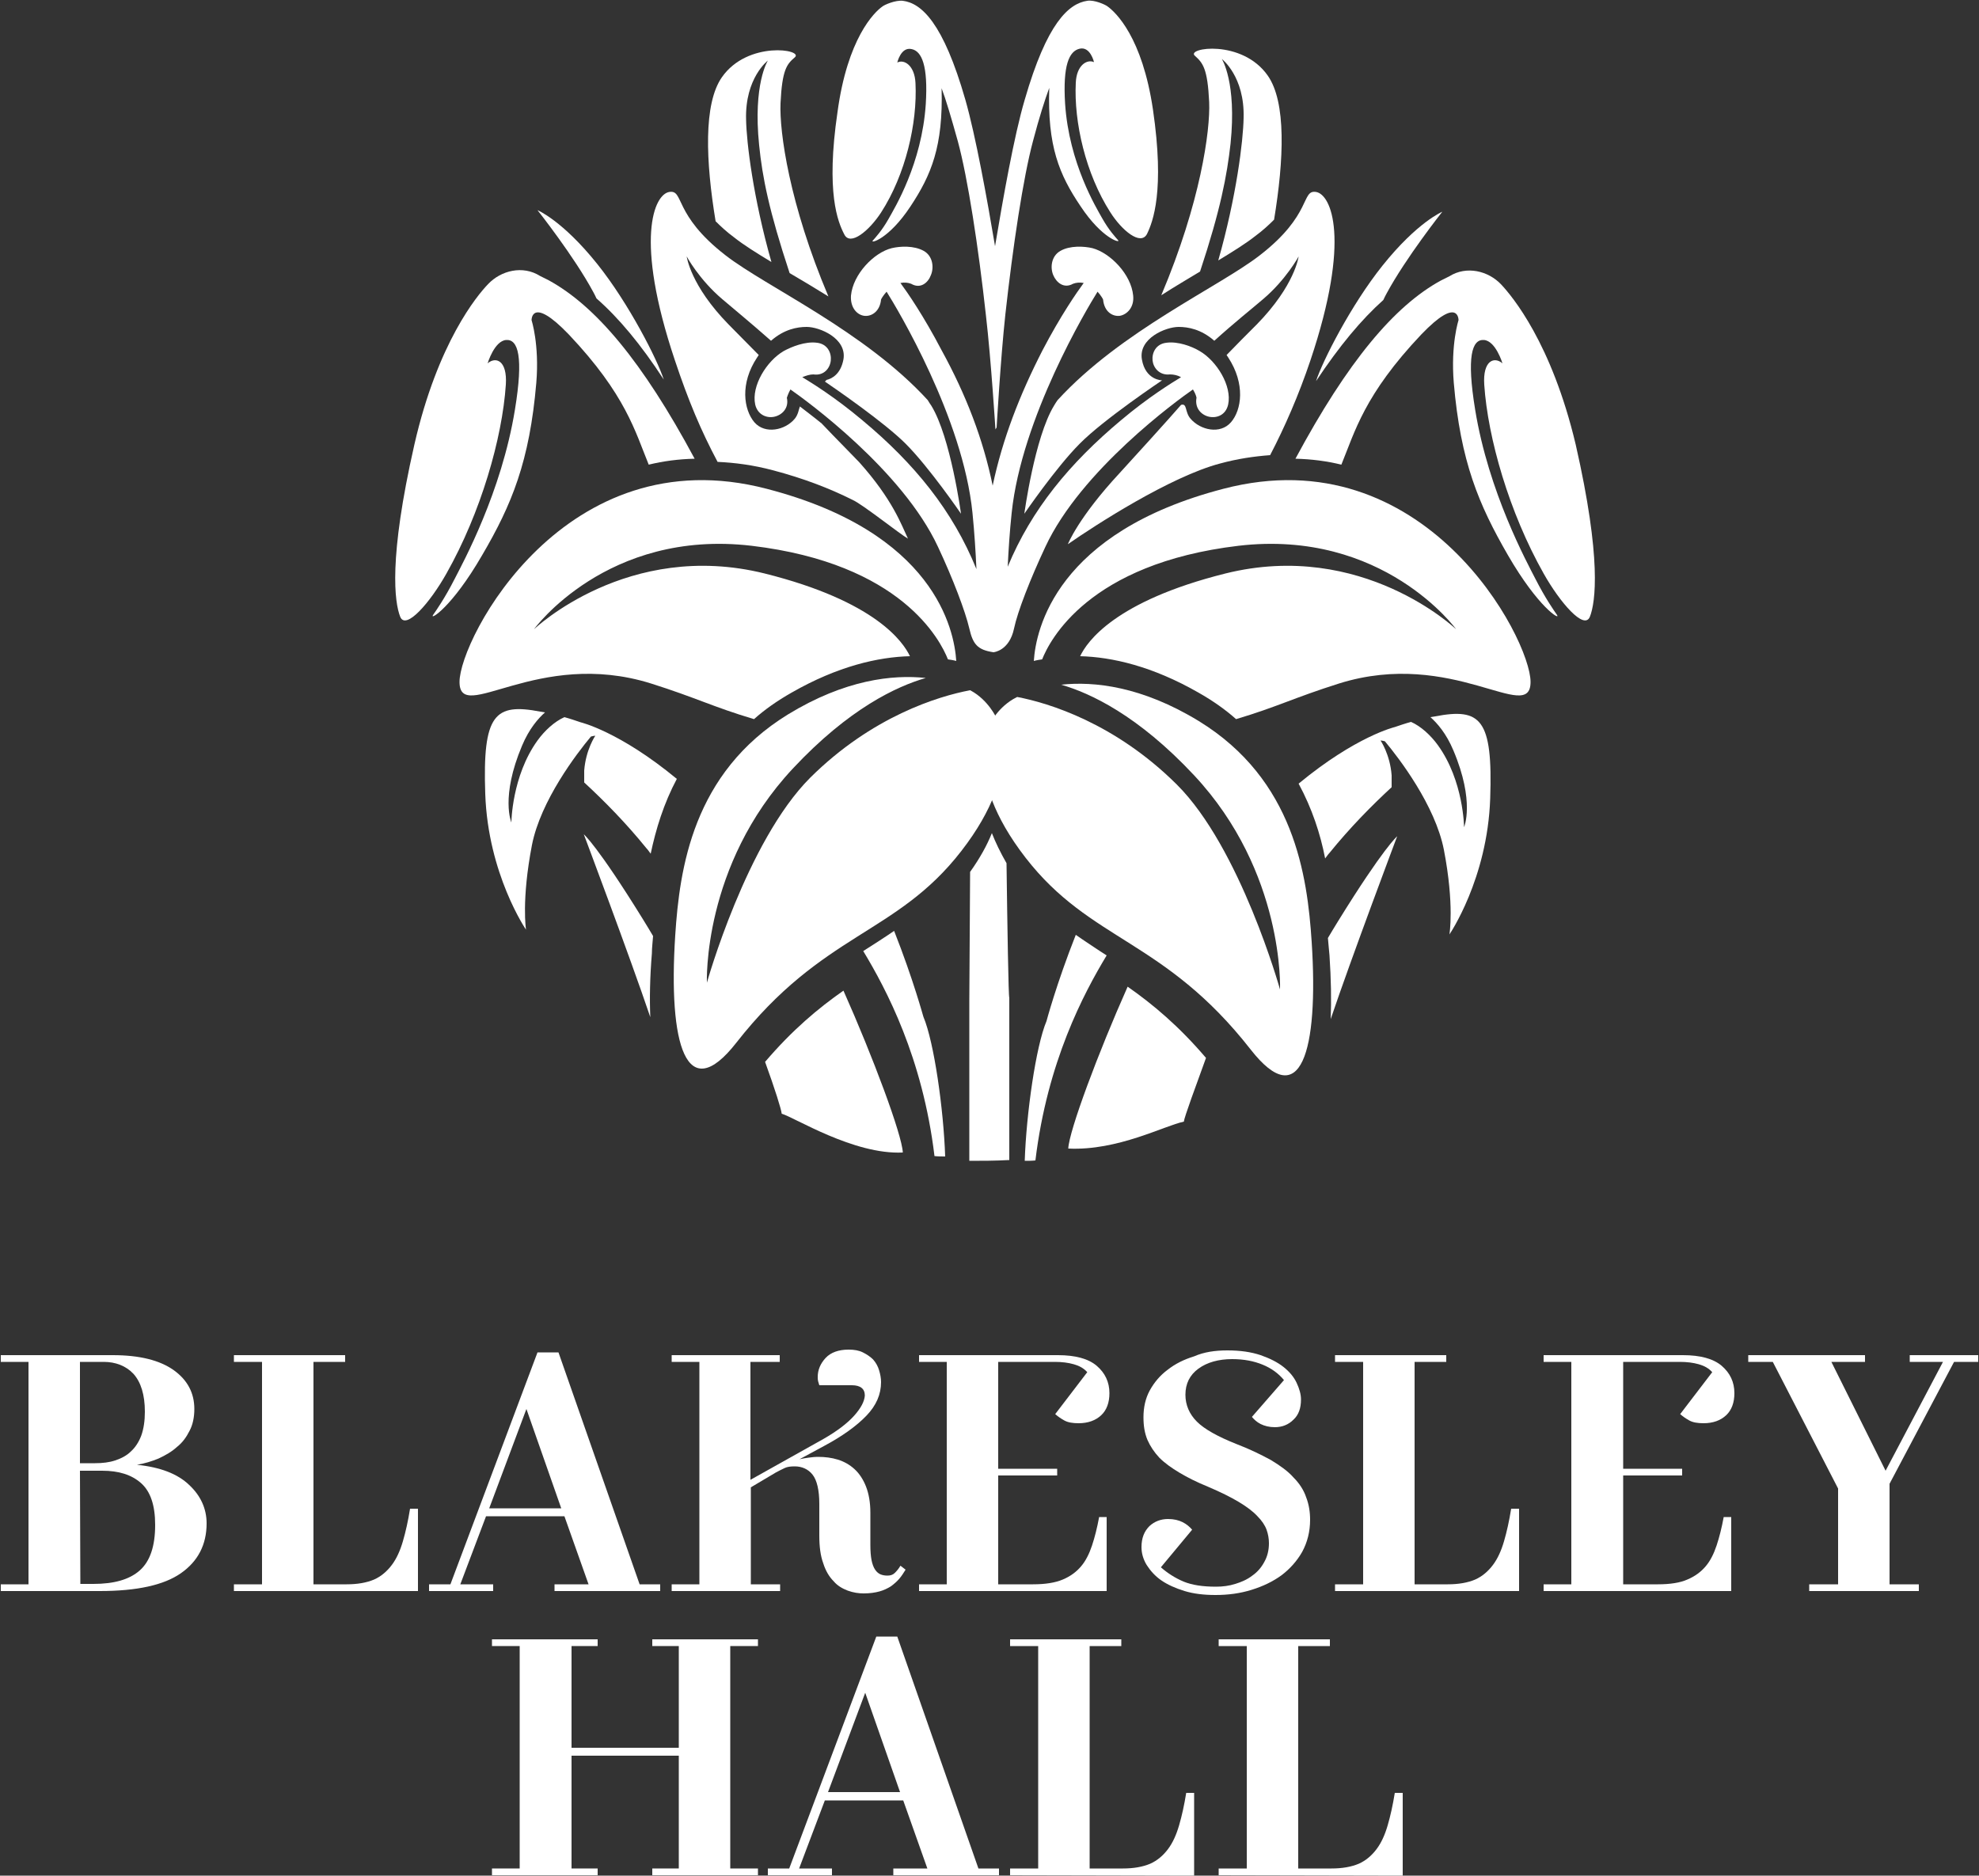
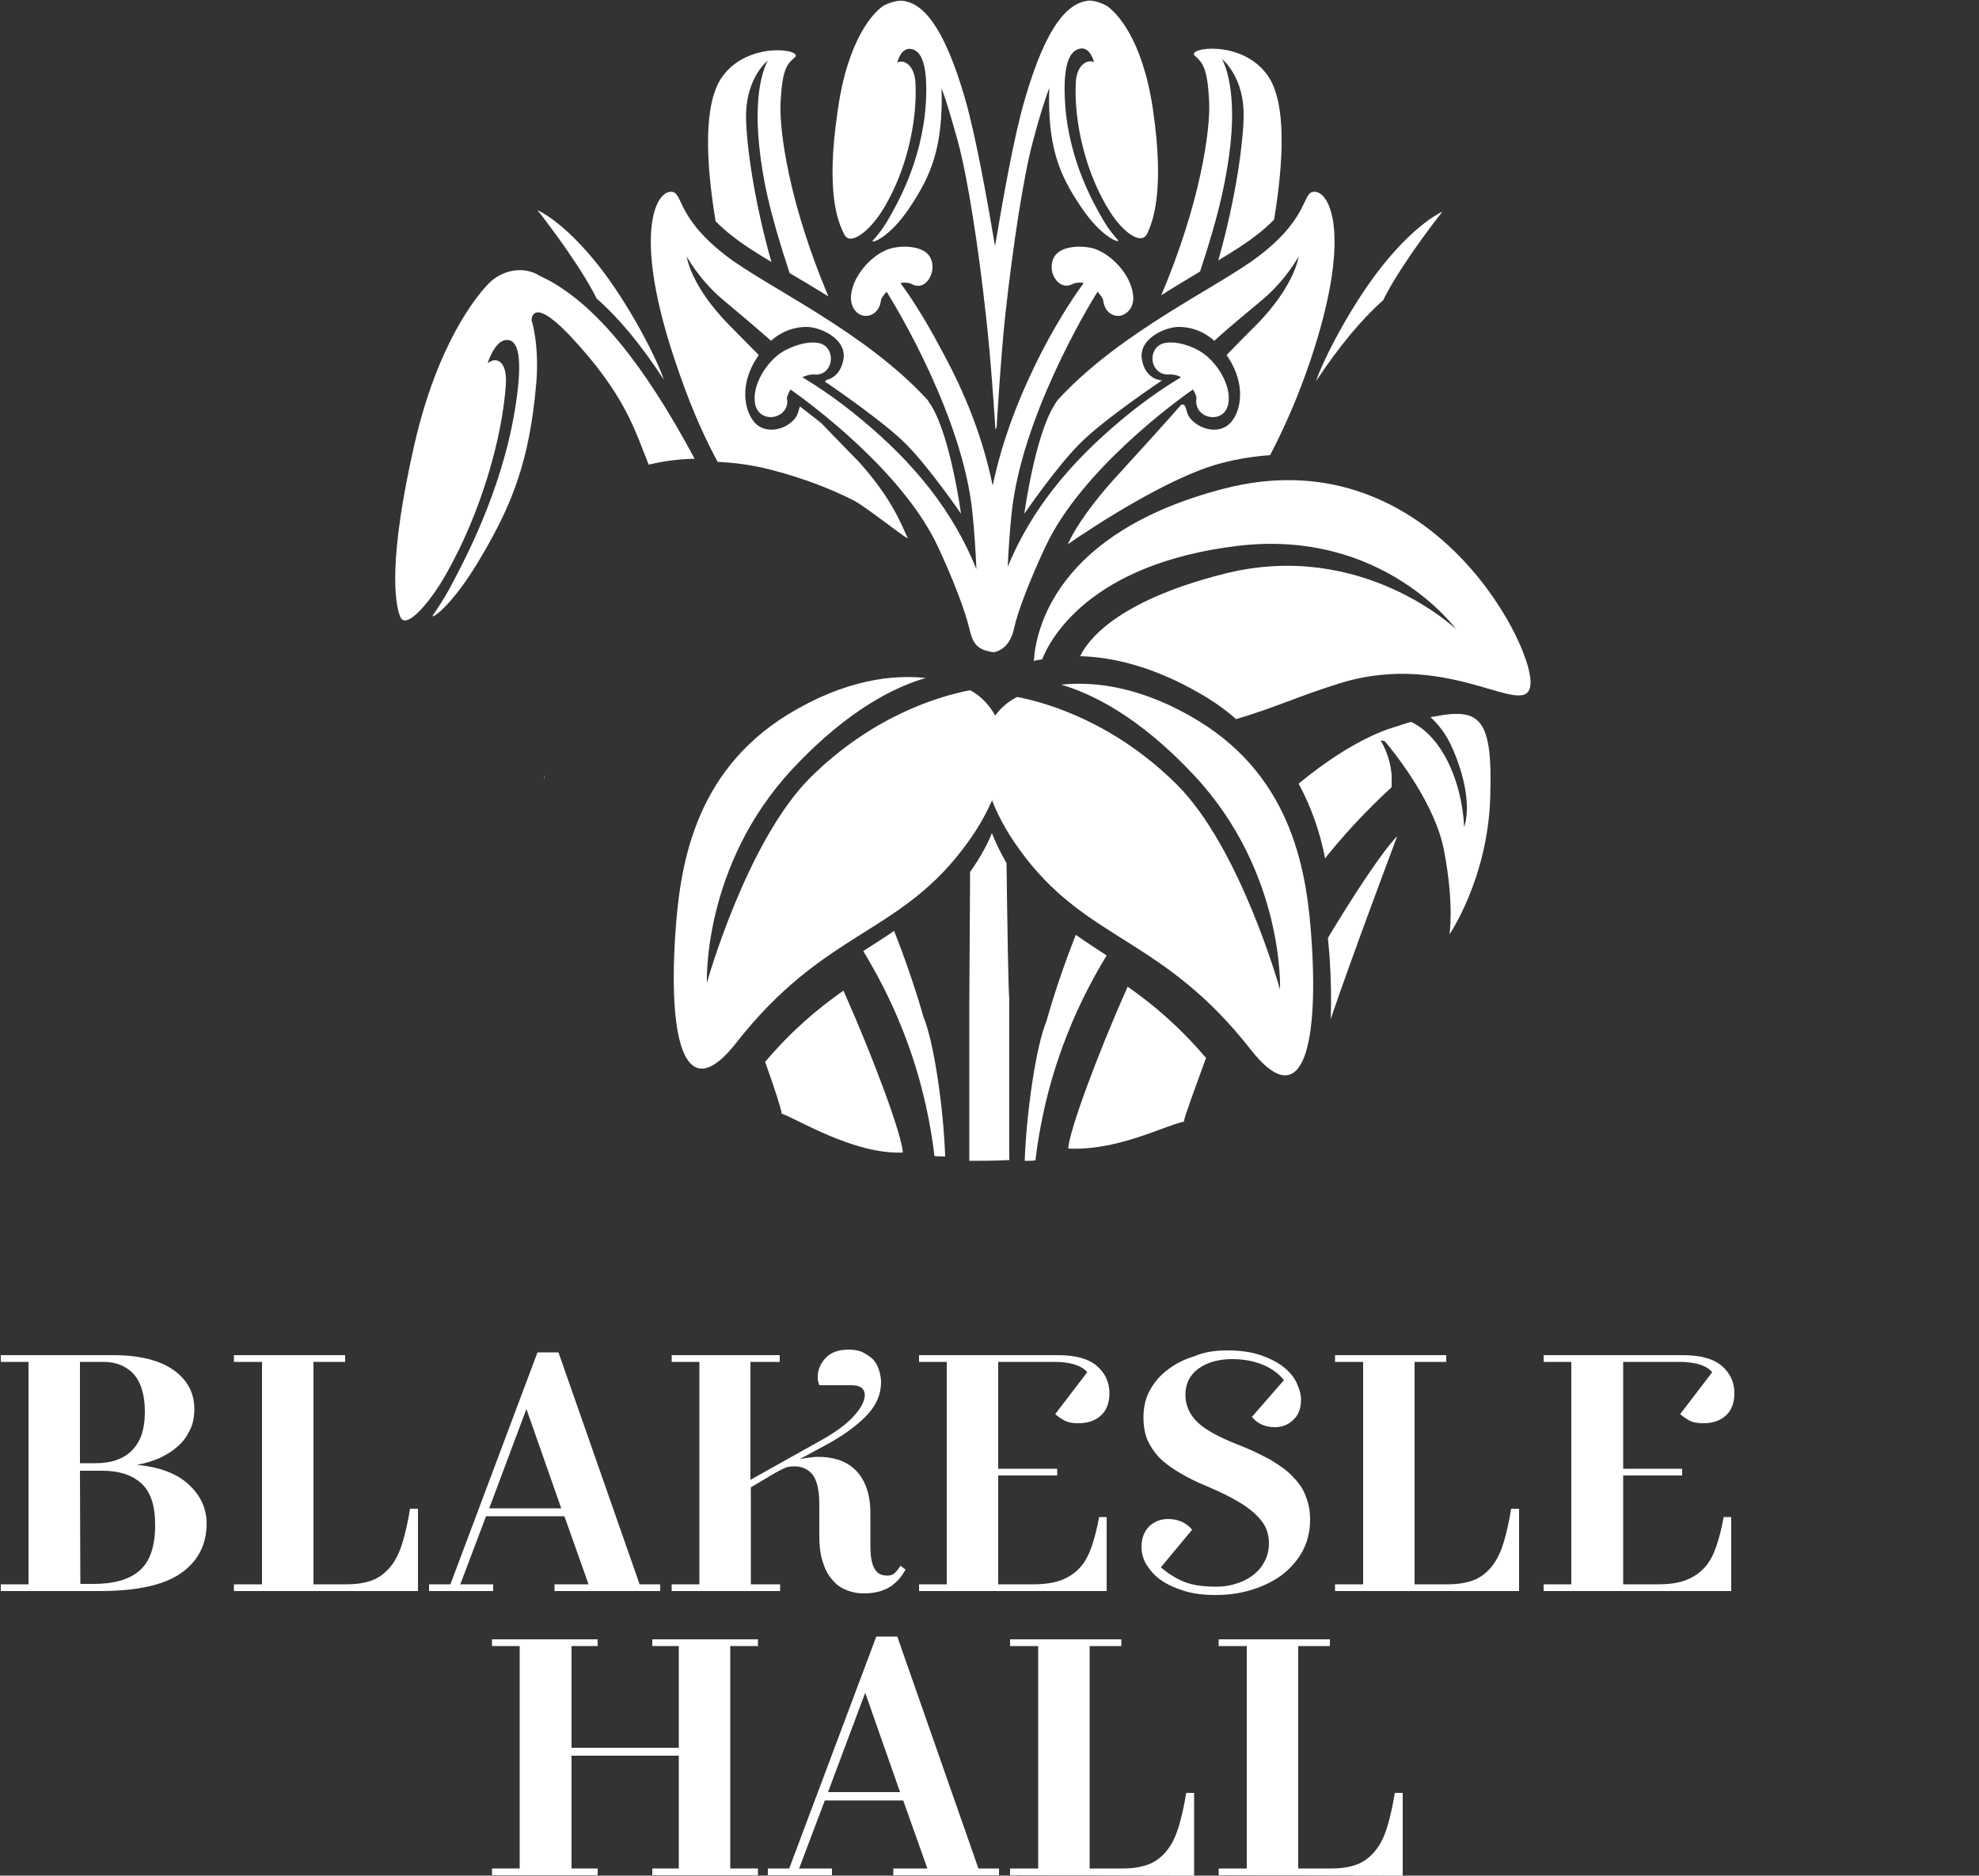
<svg xmlns="http://www.w3.org/2000/svg" version="1.1" id="Layer_1" x="0px" y="0px" viewBox="0 0 500 473.9" style="enable-background:new 0 0 500 473.9;" xml:space="preserve">
  <rect x="0" y="0" width="500" height="473.9" fill="#333333" stroke="none" />
  <style type="text/css">
	.st0{fill:#FFFFFF;}
</style>
-   <path class="st0" d="M190.5,181.7c-10.4-3.1-14.6-5.4-26-9c-28.7-9-48.4,10.5-48.4-0.4s26.7-62.1,77.6-48.8  c42.4,11,47.4,35.6,47.9,43.5c-0.7-0.2-1.4-0.3-2.1-0.4c-1.9-4.8-11.7-24.2-49.6-28.7c-36.6-4.3-55,21.1-55,21.1  s23.7-22.7,58.3-14.1c28,7,35,17.3,36.7,20.9c-8,0.2-18.2,2.5-29.9,9.2C196.3,177.1,193.2,179.3,190.5,181.7L190.5,181.7z" />
  <path class="st0" d="M250.1,182.9c0,0-7.5,12.5,9,33.8s35,20.5,56.9,48.5c12.6,16.1,17.2,0.5,15.4-27.2c-1.1-16.8-4.4-41-28.5-55.8  c-14.4-8.8-26.5-10.1-34.8-9.2c7.3,2.1,19.4,7.7,33.6,22.9c22.9,24.5,21.7,54.1,21.7,54.1s-10-35.8-26.1-51.8  c-15.6-15.5-32.4-20.6-40.3-22.1l-0.2,0.1C252.2,178.5,250.1,182.9,250.1,182.9L250.1,182.9z" />
  <path class="st0" d="M255,252v41.1c-3.7,0.2-7.1,0.2-10.1,0.2V253l0.2-32.7c2.5-3.5,4.3-6.8,5.5-9.8c0.9,2.3,2.1,4.8,3.7,7.6  C254.5,233.5,254.8,252.4,255,252L255,252z" />
  <path class="st0" d="M175.5,115.9c-4.1,0.1-7.9,0.6-11.6,1.5c-3.4-8.3-5.8-17.7-20.2-32.9c-9.5-9.9-9.4-3.6-9.4-3.6s2,6.1,1.2,15.8  c-1.7,19.9-6.2,30.8-13.7,43.6c-7.7,13.3-13.3,16.5-12.4,15.1c0.9-1.3,3-4.3,5.4-9c2.2-4.3,11.9-22,15.3-42.9  c2.2-13.4,0.8-17.8-2.2-17.6s-4.7,5.9-4.7,5.9c2.1-1.8,5-0.7,4.6,5.4c-0.9,13.5-6.3,32.3-15,47.7c-4.1,7.3-10.3,14.5-11.7,10.9  c-1.4-3.6-3-14.5,3.6-43.5c5.9-25.8,15.9-37.7,18.6-40.5c3.3-3.5,8.8-4.8,13.1-2.1l2.2,1.1C150.5,77.3,162.3,91.3,175.5,115.9  L175.5,115.9z" />
-   <path class="st0" d="M164.4,215.7c-0.4-0.5-0.7-1-1.1-1.4c-5.1-6.3-10.6-11.9-15.7-16.6c0-1,0-2.1,0-3c0.4-5.3,2.8-8.8,2.8-8.8  s-0.4,0-1.1,0.2c-3.6,4.3-12.7,16.2-14.9,27.4c-2.7,14-1.5,21.4-1.5,21.4s-9.6-14-10.3-34.3c-0.7-20.2,2.4-23,13.9-20.8l1.2,0.2  c-1.7,1.5-4,4.1-5.8,8.4c-5.5,13-2.7,19.4-2.7,19.4s0.1-11.7,6.6-20.7c1.8-2.5,4.3-4.8,6.8-5.9c1.5,0.4,2.9,0.9,4.1,1.3  c0,0,9.8,2.3,24.3,14.3C167.7,203,165.7,209.5,164.4,215.7L164.4,215.7z" />
  <path class="st0" d="M197.5,281.4c-0.1-1.1-1.7-6.2-4.2-13.1c6.9-8.1,13.5-13.6,19.8-18c7.4,16.6,14.8,36.4,15,40.9  C215.7,291.8,200.7,282.3,197.5,281.4L197.5,281.4z" />
  <path class="st0" d="M334.8,216.9c0.4-0.5,0.7-1,1.1-1.4c5.1-6.3,10.6-11.9,15.7-16.6c0-1,0-2,0-3c-0.4-5.3-2.8-8.8-2.8-8.8  s0.4,0,1.1,0.2c3.6,4.3,12.7,16.2,14.9,27.4c2.7,14,1.4,21.4,1.4,21.4s9.6-14,10.3-34.3c0.7-20.2-2.4-23-13.9-20.8l-1.2,0.2  c1.7,1.5,4,4.1,5.8,8.4c5.5,13,2.7,19.4,2.7,19.4s-0.1-11.7-6.6-20.7c-1.8-2.5-4.3-4.8-6.8-5.9c-1.5,0.4-2.9,0.9-4.1,1.3  c0,0-9.8,2.3-24.3,14.3C331.5,204.3,333.6,210.7,334.8,216.9L334.8,216.9z" />
  <path class="st0" d="M299.1,283.4c0.1-1.1,3.1-9.2,5.6-16.1c-6.9-8.1-13.5-13.6-19.8-18c-7.4,16.6-14.8,36.4-15,40.9  C282.4,290.8,294.2,284.4,299.1,283.4L299.1,283.4z" />
  <path class="st0" d="M264.4,258c-2.7,6.4-5.1,23.4-5.5,35.3c0.9,0,1.8,0,2.7-0.1c3-24.9,12.2-42.2,18-51.8c-1.3-0.8-6.7-4.4-7.8-5.2  C266.9,248.6,264.4,258,264.4,258L264.4,258z M233.3,256.9c2.7,6.4,5.1,23.4,5.5,35.3c-0.9,0-1.8,0-2.7-0.1  c-3-24.9-12.2-42.2-18-51.8c1.3-0.8,6.7-4.3,7.8-5.1C230.8,247.6,233.3,257,233.3,256.9L233.3,256.9z M195.3,188.6l-1.7-1.7  c1.5-0.8,3.8-1.6,5.9-2.5l0.7,0.8C198.5,186.2,196.9,187.4,195.3,188.6L195.3,188.6z" />
  <path class="st0" d="M137.7,196c-0.3,0.5-0.3,0.8-0.3,0.8C137.5,196.7,137.6,196.4,137.7,196L137.7,196z" />
  <path class="st0" d="M363.2,196c0.3,0.5,0.3,0.8,0.3,0.8C363.4,196.7,363.4,196.4,363.2,196L363.2,196z" />
  <path class="st0" d="M250.8,122.7c2.5-11.8,6.8-22.9,12.6-34.2c4.6-8.8,8.7-14.7,10.4-17c-1-0.2-1.9-0.1-2.7,0.2  c-2.3,1.3-4.2-0.3-5-2.2c-0.8-1.9-0.5-4.8,1.8-6.1c2.4-1.4,6-1.2,8.1-0.7c4.5,1.2,9.8,6.6,10.3,12c0.3,3-1.6,4.8-3.4,5.1  c-1.8,0.2-3.9-1-4.2-4.1c0-0.1-0.5-1-1.4-2c-2.7,4.3-19.2,31.9-21.7,55.9c-0.5,4.7-0.8,9.4-1,13.6c6-14.5,15.7-26.2,28.6-37  c7-5.9,12.9-9.5,15.2-10.9c-0.9-0.5-1.9-0.7-2.8-0.7c-2.7,0.3-4.2-1.7-4.4-3.5c-0.2-1.9,0.8-4.2,3.5-4.5c2.9-0.4,6.4,0.9,8.4,2.1  c4.3,2.5,8.2,8.8,7.2,13.5c-0.6,2.7-2.9,3.5-4.8,3.1s-3.7-2.1-3.2-4.8c0-0.1-0.2-1-0.9-2.1c-3.9,2.7-28.3,20.4-37.3,39.8  c-3.8,8.1-7,16.3-7.9,20.6c-1.2,5.7-5.2,6-5.2,6c-4.1-0.6-5.2-2.1-6.1-6c-1-4.3-4.1-12.5-7.9-20.6c-9-19.4-33.4-37.1-37.3-39.8  c-0.6,1.1-0.9,2.1-0.9,2.1c0.6,2.7-1.3,4.4-3.2,4.8s-4.2-0.5-4.8-3.1c-1-4.7,2.9-11,7.2-13.5c2-1.1,5.5-2.5,8.4-2.1  c2.7,0.3,3.7,2.6,3.5,4.5s-1.7,3.9-4.4,3.5c-0.9,0-1.8,0.3-2.8,0.7c2.3,1.4,8.2,5,15.2,10.9c13.1,10.9,22.8,22.8,28.8,37.6  c-0.2-4.3-0.5-9.2-1-14.2c-2.4-24-19-51.6-21.7-55.9c-0.9,1-1.4,1.9-1.4,2c-0.3,3-2.4,4.3-4.2,4.1c-1.8-0.2-3.6-2-3.4-5.1  c0.5-5.4,5.8-10.9,10.3-12c2.1-0.5,5.6-0.7,8.1,0.7c2.3,1.3,2.6,4.2,1.8,6.1c-0.7,1.9-2.6,3.6-5,2.2c-0.8-0.3-1.7-0.4-2.7-0.2  c1.7,2.3,5.8,8.2,10.4,17C244.1,99.8,248.4,111,250.8,122.7L250.8,122.7z" />
  <path class="st0" d="M181.3,116.7c-4.2-7.9-7.4-15.5-10.8-25.7c-10.3-30.7-5.2-41.9-1.4-42.5s0.9,5.7,14.2,16  c10.3,8,35.1,19.1,51.1,36.6c0.3,0.5,0.6,1,0.9,1.4c4.9,8,7.5,27.3,7.5,27.3s-8-11.7-14-17.7c-5.4-5.4-17.9-14-20.4-15.7  c0.1-0.1,0.3-0.2,0.4-0.4c1.3-0.3,3.6-1.4,4.3-5.2c0.9-5.3-6-8.2-9.3-8.2c-2.4,0-5.7,0.6-9,3.5c-5.2-4.6-9.5-8.1-12.3-10.5  c-5.9-5-9-10.8-9-10.8s0.9,7.3,10.6,17.2c2.5,2.5,5,5.1,7.6,7.7l-0.4,0.6c-4.4,6.6-3.4,13.2-0.7,16.4c2.7,3.1,7.8,2,10.2-0.9  c0.9-1.1,1-2.4,1.3-3.1c1.4,1.1,3.3,2.5,5.5,4.3c3.5,3.7,7.9,8.1,9.5,9.8c8.4,9.4,10.6,15.7,12.3,19.3c-2.1-1.2-11.5-8.7-14-9.8  c-5.6-2.8-12.2-5.4-20.2-7.5C190.3,117.5,185.7,116.9,181.3,116.7L181.3,116.7z" />
  <path class="st0" d="M251.7,181.3c0,0,7.7,12.4-8.8,33.7s-35,20.5-56.9,48.5c-12.6,16.1-17.2,0.5-15.4-27.2  c1.1-16.8,4.4-41,28.5-55.8c14.4-8.8,26.5-10.1,34.8-9.2c-7.3,2.1-19.4,7.7-33.6,22.9c-22.9,24.5-21.7,54.1-21.7,54.1  s10-35.7,26.1-51.8c15.6-15.5,32.4-20.6,40.4-22.1l0.2,0.1C249.7,176.9,251.7,181.3,251.7,181.3L251.7,181.3z" />
  <path class="st0" d="M312.3,181.7c10.4-3.1,14.6-5.4,26-9c28.7-9,48.4,10.5,48.4-0.4s-26.7-62.1-77.6-48.8  c-42.3,11-47.4,35.6-47.9,43.5c0.7-0.2,1.4-0.3,2.1-0.4c1.9-4.8,11.7-24.2,49.6-28.7c36.6-4.3,55,21.1,55,21.1s-23.7-22.7-58.3-14.1  c-28,7-35,17.3-36.7,20.9c8,0.2,18.2,2.5,29.9,9.2C306.5,177.1,309.6,179.3,312.3,181.7L312.3,181.7z" />
  <path class="st0" d="M269.8,137.5c0,0,2.6-6.7,13.1-18c2.4-2.6,13.1-14.4,15.5-17.2c1.6-0.5,0.9,1.8,2.4,3.5c2.5,2.9,7.5,4,10.2,0.9  s3.7-9.7-0.7-16.4l-0.4-0.6c2.5-2.6,5.1-5.2,7.6-7.7c9.7-9.9,10.6-17.2,10.6-17.2s-3.2,5.9-9,10.8c-2.8,2.4-7.1,5.8-12.3,10.5  c-3.3-2.9-6.6-3.5-9-3.5c-3.3,0-10.2,2.9-9.3,8.2c0.9,5.3,5.1,5.3,5.1,5.3s-14.8,9.9-20.8,16c-6,6-14,17.7-14,17.7  s2.6-19.3,7.5-27.3c0.3-0.5,0.6-1,0.9-1.4c16-17.5,40.8-28.6,51.1-36.6c13.3-10.3,10.4-16.6,14.2-16c3.8,0.6,8.9,11.8-1.4,42.5  c-3,8.9-6.5,16.9-10.2,24c-4,0.3-8.2,0.9-12.6,2.1C295.7,120.4,276.7,132.7,269.8,137.5L269.8,137.5z" />
  <path class="st0" d="M293.4,74.6c9.9-23.4,12.4-41.6,12.1-48.8c-0.4-8.5-1.6-9.9-3.6-11.7c-2.4-2,11.9-4.3,18.4,5  c4.7,6.7,4.1,21.2,1.6,36.4c-1.3,1.3-2.8,2.7-4.7,4.1c-2.4,1.9-5.6,3.9-9.4,6.2c4.6-16.2,6.3-30.2,6.4-36  c0.3-10.5-5.5-14.9-5.5-14.9s3.8,5.9,2.2,21.4c-0.9,8-2.5,16.6-7.7,32.3C300.1,70.5,296.8,72.4,293.4,74.6L293.4,74.6z" />
  <path class="st0" d="M209.3,74.9c-9.9-23.4-12.4-41.6-12.1-48.8c0.4-8.5,1.6-9.9,3.6-11.6c2.4-2-11.9-4.3-18.4,5  c-4.7,6.7-4.1,21.3-1.6,36.4c1.3,1.3,2.8,2.7,4.7,4.1c2.4,1.9,5.6,3.9,9.4,6.2c-4.6-16.2-6.3-30.2-6.4-36  c-0.3-10.5,5.5-14.9,5.5-14.9s-3.8,5.9-2.2,21.4c0.8,8,2.5,16.6,7.7,32.3C202.6,70.8,205.9,72.8,209.3,74.9L209.3,74.9z" />
  <path class="st0" d="M167.7,95.9c-1.6-5-8.8-19.2-16.8-29.2c-8.8-11-15.1-13.6-15.1-13.6s9.2,11.6,14.1,20.7c0.3,0.5,0.5,1,0.8,1.6  C156.3,80.3,161.9,87,167.7,95.9L167.7,95.9z" />
  <g>
    <path class="st0" d="M332.5,96.3c1.6-5,8.8-19.2,16.8-29.2c8.8-11,15.1-13.6,15.1-13.6s-9.2,11.6-14.1,20.7c-0.3,0.5-0.5,1-0.8,1.6   C344,80.7,338.4,87.4,332.5,96.3L332.5,96.3z" />
    <path class="st0" d="M223,1.6c0.5-0.4,3.2-1.6,5.1-1.4c4.7,0.6,10.2,5.5,15.8,25c2.6,9.1,5.5,25.1,7.5,37c2-11.9,4.8-27.9,7.5-37   c5.6-19.4,11.1-24.3,15.8-25c1.8-0.3,4.6,1,5.1,1.4c2.1,1.5,8.8,7.8,11.5,26.1c3,20.5,0,28.3-1.5,31.4c-1.6,3.1-6.4-0.9-9.3-5.5   c-6.2-9.7-9.2-22.7-8.7-32.7c0.2-4.5,2.9-6,4.6-5.2c0,0-0.9-4-3.6-3.4c-2.7,0.6-4.3,4.2-3.7,13.9c1,15.1,7.9,26.3,9.4,29   c1.7,3,3.3,4.7,4,5.5s-4-0.3-9.5-8.6c-5.4-8-8.4-15.2-7.9-29.9c-1.1,3-2.5,7.3-4.1,13.4c-2.5,9.3-5.1,26.7-7,43.9   c-1.2,11.1-2.2,28.5-2.2,28.5l-0.3,0.5c0,0-1.1-17.6-2.4-28.8c-1.9-17.3-4.6-34.8-7.1-44c-1.7-6.1-3-10.5-4.1-13.4   c0.4,14.7-2.6,21.9-7.9,29.9c-5.5,8.3-10.2,9.4-9.5,8.6c0.7-0.8,2.3-2.5,4-5.5c1.5-2.7,8.4-13.9,9.4-29c0.6-9.7-1-13.4-3.6-13.9   c-2.7-0.6-3.6,3.4-3.6,3.4c1.7-0.9,4.4,0.7,4.6,5.2c0.5,10.1-2.5,23.1-8.7,32.7c-3,4.6-7.8,8.6-9.3,5.5c-1.6-3.1-4.7-10.5-1.7-30.9   C214.1,9.8,220.8,3.1,223,1.6L223,1.6z" />
  </g>
  <path class="st0" d="M336.2,257.5c5.2-15.4,16.8-46.2,16.8-46.2s-3.4,2.8-14.9,21.4c-0.9,1.5-1.8,2.9-2.6,4.3c0.1,1.5,0.3,3,0.4,4.4  C336.3,247.4,336.4,252.8,336.2,257.5L336.2,257.5z" />
-   <path class="st0" d="M164.3,257c-5.2-15.4-16.8-46.2-16.8-46.2s3.4,2.8,14.9,21.4c0.9,1.5,1.8,2.9,2.6,4.3c-0.1,1.5-0.3,3-0.3,4.4  C164.2,246.9,164.1,252.4,164.3,257L164.3,257z" />
-   <path class="st0" d="M327.3,115.9c4.1,0.1,7.9,0.6,11.6,1.5c3.4-8.3,5.8-17.7,20.2-32.9c9.5-9.9,9.4-3.6,9.4-3.6s-2,6.1-1.2,15.8  c1.7,19.9,6.3,30.8,13.7,43.6c7.7,13.3,13.3,16.5,12.4,15.1c-0.9-1.3-3-4.3-5.4-9c-2.2-4.3-11.9-22-15.3-42.9  c-2.2-13.4-0.8-17.8,2.2-17.6s4.7,5.9,4.7,5.9c-2.1-1.8-5-0.7-4.6,5.4c0.9,13.5,6.3,32.3,15,47.7c4.1,7.3,10.3,14.5,11.7,10.9  c1.4-3.6,3-14.5-3.6-43.5C392,86.6,382,74.8,379.3,71.9c-3.3-3.5-8.8-4.8-13.1-2.1l-2.2,1.1C352.3,77.3,340.5,91.3,327.3,115.9  L327.3,115.9z" />
  <path class="st0" d="M7.2,344.1h-7v-1.7h28.3c6.8,0,11.9,1.3,15.4,3.8s5.2,5.8,5.2,9.8c0,2.1-0.4,4-1.2,5.5c-0.8,1.6-1.8,3-3.2,4.1  c-1.3,1.2-2.9,2.1-4.6,2.9c-1.7,0.7-3.6,1.3-5.5,1.6c5.9,0.6,10.3,2.3,13.2,5.1c2.9,2.7,4.4,6,4.4,9.7c0,5.4-2.2,9.6-6.5,12.6  S34.6,402,25.2,402h-25v-1.7h7L7.2,344.1L7.2,344.1z M20.3,369.7H24c1.9,0,3.6-0.2,5.1-0.7s2.9-1.2,4-2.3c1.1-1,2-2.4,2.6-4  c0.6-1.7,0.9-3.7,0.9-6c0-4.3-1-7.5-2.9-9.6c-1.9-2-4.5-3-7.5-3h-6v25.6H20.3z M20.3,400.2h3.3c5.2,0,9.1-1.1,11.7-3.4  c2.6-2.3,3.9-6.1,3.9-11.5c0-5-1.2-8.5-3.6-10.6c-2.4-2.1-5.6-3.1-9.8-3.1h-5.6L20.3,400.2L20.3,400.2z" />
  <path class="st0" d="M59.1,402v-1.7h7.1v-56.2h-7.1v-1.7h28.1v1.7h-8v56.2h8.4c2.7,0,5-0.4,6.9-1.2c1.8-0.8,3.3-2.1,4.5-3.7  s2.1-3.6,2.8-6c0.7-2.4,1.3-5.1,1.8-8.2h2V402H59.1L59.1,402z" />
  <path class="st0" d="M135.8,341.7l-22,58.6h-5.4v1.7h16.2v-1.7h-8.3l6.5-17.2h19.8l6.1,17.2h-8.6v1.7h26.7v-1.7h-5.2l-20.5-58.6  H135.8L135.8,341.7z M133,356l8.8,25.1h-18.2L133,356L133,356z" />
  <path class="st0" d="M189.7,400.3h7.4v1.7h-27.4v-1.7h7v-56.2h-7v-1.7H197v1.7h-7.4v29.8l18.4-10.3c3.5-2,6.1-4,7.8-5.9  s2.6-3.6,2.7-5.1c0-1.7-1.1-2.6-3.3-2.6H207c-0.1-0.3-0.2-0.6-0.3-1s-0.1-0.7-0.1-1.1c0-1.8,0.7-3.4,2-4.8s3.3-2.1,5.8-2.1  c1.4,0,2.6,0.2,3.6,0.7s1.9,1.1,2.6,1.8c0.7,0.8,1.2,1.7,1.5,2.7s0.5,2,0.5,3c0,3.1-1.2,5.9-3.7,8.5s-6.1,5.2-10.8,7.7l-6.1,3.3  c0.8-0.2,1.6-0.3,2.3-0.4s1.5-0.2,2.4-0.2c1.7,0,3.4,0.2,5,0.7s3,1.3,4.2,2.4s2.2,2.6,2.9,4.4s1.1,4,1.1,6.6v8.1  c0,1.6,0.1,2.9,0.3,3.9s0.5,1.8,0.9,2.4s0.9,1,1.4,1.2s1.1,0.3,1.7,0.3c0.8,0,1.4-0.2,1.9-0.7s1-1.1,1.4-1.8l1.3,1  c-0.5,0.8-1,1.6-1.6,2.3c-0.6,0.7-1.3,1.3-2.1,1.9c-0.8,0.5-1.8,1-2.9,1.3c-1.1,0.3-2.4,0.5-4,0.5c-1.3,0-2.6-0.2-4-0.7  c-1.3-0.5-2.6-1.2-3.6-2.4c-1.1-1.1-2-2.6-2.6-4.5c-0.7-1.9-1-4.2-1-7v-8c0-3.5-0.6-6-1.7-7.4c-1.1-1.4-2.7-2.1-4.5-2.1  c-1,0-1.9,0.1-2.5,0.4c-0.7,0.3-1.4,0.7-2.2,1.1l-6.4,3.8L189.7,400.3L189.7,400.3z" />
  <path class="st0" d="M267.3,342.4c4.4,0,7.7,0.9,9.8,2.7c2.1,1.8,3.2,4.1,3.2,6.9c0,2.4-0.7,4.3-2.1,5.6c-1.4,1.3-3.3,2-5.7,2  c-1.5,0-2.7-0.2-3.6-0.7s-1.6-1-2.3-1.6l8.1-10.6c-0.9-1-2-1.6-3.4-2s-3-0.6-4.8-0.6h-14.3v27h14.9v1.7h-14.9v27.5h8.8  c3.1,0,5.6-0.4,7.5-1.2c1.9-0.8,3.4-1.9,4.6-3.3s2.1-3.2,2.8-5.3c0.7-2.1,1.3-4.5,1.8-7.2h1.9V402h-47.4v-1.7h7v-56.2h-7v-1.7  L267.3,342.4L267.3,342.4z" />
  <path class="st0" d="M310.1,341.2c3.3,0,6,0.4,8.4,1.2c2.3,0.8,4.3,1.8,5.8,3s2.6,2.5,3.3,4c0.7,1.5,1.1,2.9,1.1,4.2  c0,2.2-0.6,3.9-1.9,5.1c-1.3,1.3-2.9,1.9-4.7,1.9c-1.4,0-2.6-0.3-3.6-0.8s-1.7-1.2-2.2-1.8l8.1-9.3c-1.4-1.7-3.2-3-5.4-3.9  c-2.2-0.9-4.7-1.4-7.7-1.4c-3.4,0-6.3,0.8-8.5,2.4s-3.3,3.8-3.3,6.6c0,2.6,1,4.9,2.9,6.8s5.3,3.8,10.1,5.7c3.4,1.3,6.2,2.7,8.6,4  c2.3,1.4,4.3,2.8,5.7,4.4c1.5,1.5,2.6,3.2,3.2,5c0.7,1.8,1,3.7,1,5.7c0,3-0.7,5.7-2,8.1c-1.3,2.3-3.1,4.3-5.2,5.9  c-2.2,1.6-4.7,2.8-7.6,3.7c-2.9,0.9-5.9,1.3-9.1,1.3c-2.9,0-5.5-0.3-7.8-1s-4.3-1.6-5.9-2.7s-2.8-2.5-3.7-3.9  c-0.9-1.5-1.3-3-1.3-4.5c0-2.3,0.7-4,2-5.3c1.3-1.2,2.9-1.8,4.7-1.8c1.5,0,2.7,0.3,3.7,0.8s1.8,1.2,2.4,1.9l-7.9,9.5  c1.7,1.5,3.6,2.7,5.7,3.6c2.2,0.9,4.9,1.3,8.2,1.3c1.7,0,3.3-0.2,4.9-0.7s3-1.1,4.3-2.1c1.3-0.9,2.3-2.1,3-3.4  c0.8-1.4,1.2-3,1.2-4.8c0-1.1-0.2-2.3-0.6-3.4s-1.2-2.3-2.3-3.4c-1.1-1.2-2.7-2.4-4.7-3.6s-4.6-2.5-7.9-3.9  c-2.7-1.1-5.1-2.3-7.1-3.5s-3.7-2.4-5.1-3.8c-1.3-1.4-2.3-2.9-3-4.5c-0.7-1.7-1-3.5-1-5.7c0-2.5,0.5-4.8,1.6-6.8s2.6-3.8,4.5-5.2  c1.9-1.5,4.1-2.6,6.7-3.4C304.2,341.6,307,341.2,310.1,341.2" />
  <path class="st0" d="M337.3,402v-1.7h7.1v-56.2h-7.1v-1.7h28.1v1.7h-8v56.2h8.4c2.7,0,5-0.4,6.9-1.2c1.8-0.8,3.3-2.1,4.5-3.7  s2.1-3.6,2.8-6c0.7-2.4,1.3-5.1,1.8-8.2h2V402H337.3L337.3,402z" />
  <path class="st0" d="M425.2,342.4c4.4,0,7.7,0.9,9.8,2.7c2.1,1.8,3.2,4.1,3.2,6.9c0,2.4-0.7,4.3-2.1,5.6c-1.4,1.3-3.3,2-5.7,2  c-1.5,0-2.7-0.2-3.6-0.7s-1.6-1-2.3-1.6l8.1-10.6c-0.9-1-2-1.6-3.4-2s-3-0.6-4.8-0.6h-14.3v27H425v1.7h-14.9v27.5h8.8  c3.1,0,5.6-0.4,7.4-1.2c1.9-0.8,3.4-1.9,4.6-3.3s2.1-3.2,2.8-5.3c0.7-2.1,1.3-4.5,1.8-7.2h1.9V402H390v-1.7h7v-56.2h-7v-1.7  L425.2,342.4L425.2,342.4z" />
-   <polygon class="st0" points="482.5,342.4 482.5,344.1 490.9,344.1 476.4,371.6 462.7,344.1 471.2,344.1 471.2,342.4 441.7,342.4   441.7,344.1 447.9,344.1 464.4,376.1 464.4,400.3 457.1,400.3 457.1,402 484.8,402 484.8,400.3 477.4,400.3 477.4,374.9   493.7,344.1 499.8,344.1 499.8,342.4 " />
  <polygon class="st0" points="164.8,414.2 164.8,415.9 171.5,415.9 171.5,441.6 144.4,441.6 144.4,415.9 151,415.9 151,414.2   124.3,414.2 124.3,415.9 131.3,415.9 131.3,472.1 124.3,472.1 124.3,473.8 151,473.8 151,472.1 144.4,472.1 144.4,443.6   171.5,443.6 171.5,472.1 164.8,472.1 164.8,473.8 191.5,473.8 191.5,472.1 184.5,472.1 184.5,415.9 191.5,415.9 191.5,414.2 " />
  <path class="st0" d="M221.4,413.5l-22,58.6H194v1.7h16.2v-1.7h-8.3l6.5-17.2h19.8l6.1,17.2h-8.6v1.7h26.7v-1.7h-5.2l-20.5-58.6  H221.4L221.4,413.5z M218.6,427.7l8.8,25.1h-18.2L218.6,427.7L218.6,427.7z" />
  <path class="st0" d="M255.2,473.8v-1.7h7.1v-56.2h-7.1v-1.7h28.1v1.7h-8v56.2h8.4c2.7,0,5-0.4,6.9-1.2c1.8-0.8,3.3-2.1,4.5-3.7  s2.1-3.6,2.8-6c0.7-2.4,1.3-5.1,1.8-8.2h2v20.9L255.2,473.8L255.2,473.8z" />
  <path class="st0" d="M307.9,473.8v-1.7h7.1v-56.2h-7.1v-1.7H336v1.7h-8v56.2h8.4c2.7,0,5-0.4,6.9-1.2c1.8-0.8,3.3-2.1,4.5-3.7  s2.1-3.6,2.8-6c0.7-2.4,1.3-5.1,1.8-8.2h2v20.9L307.9,473.8L307.9,473.8z" />
</svg>